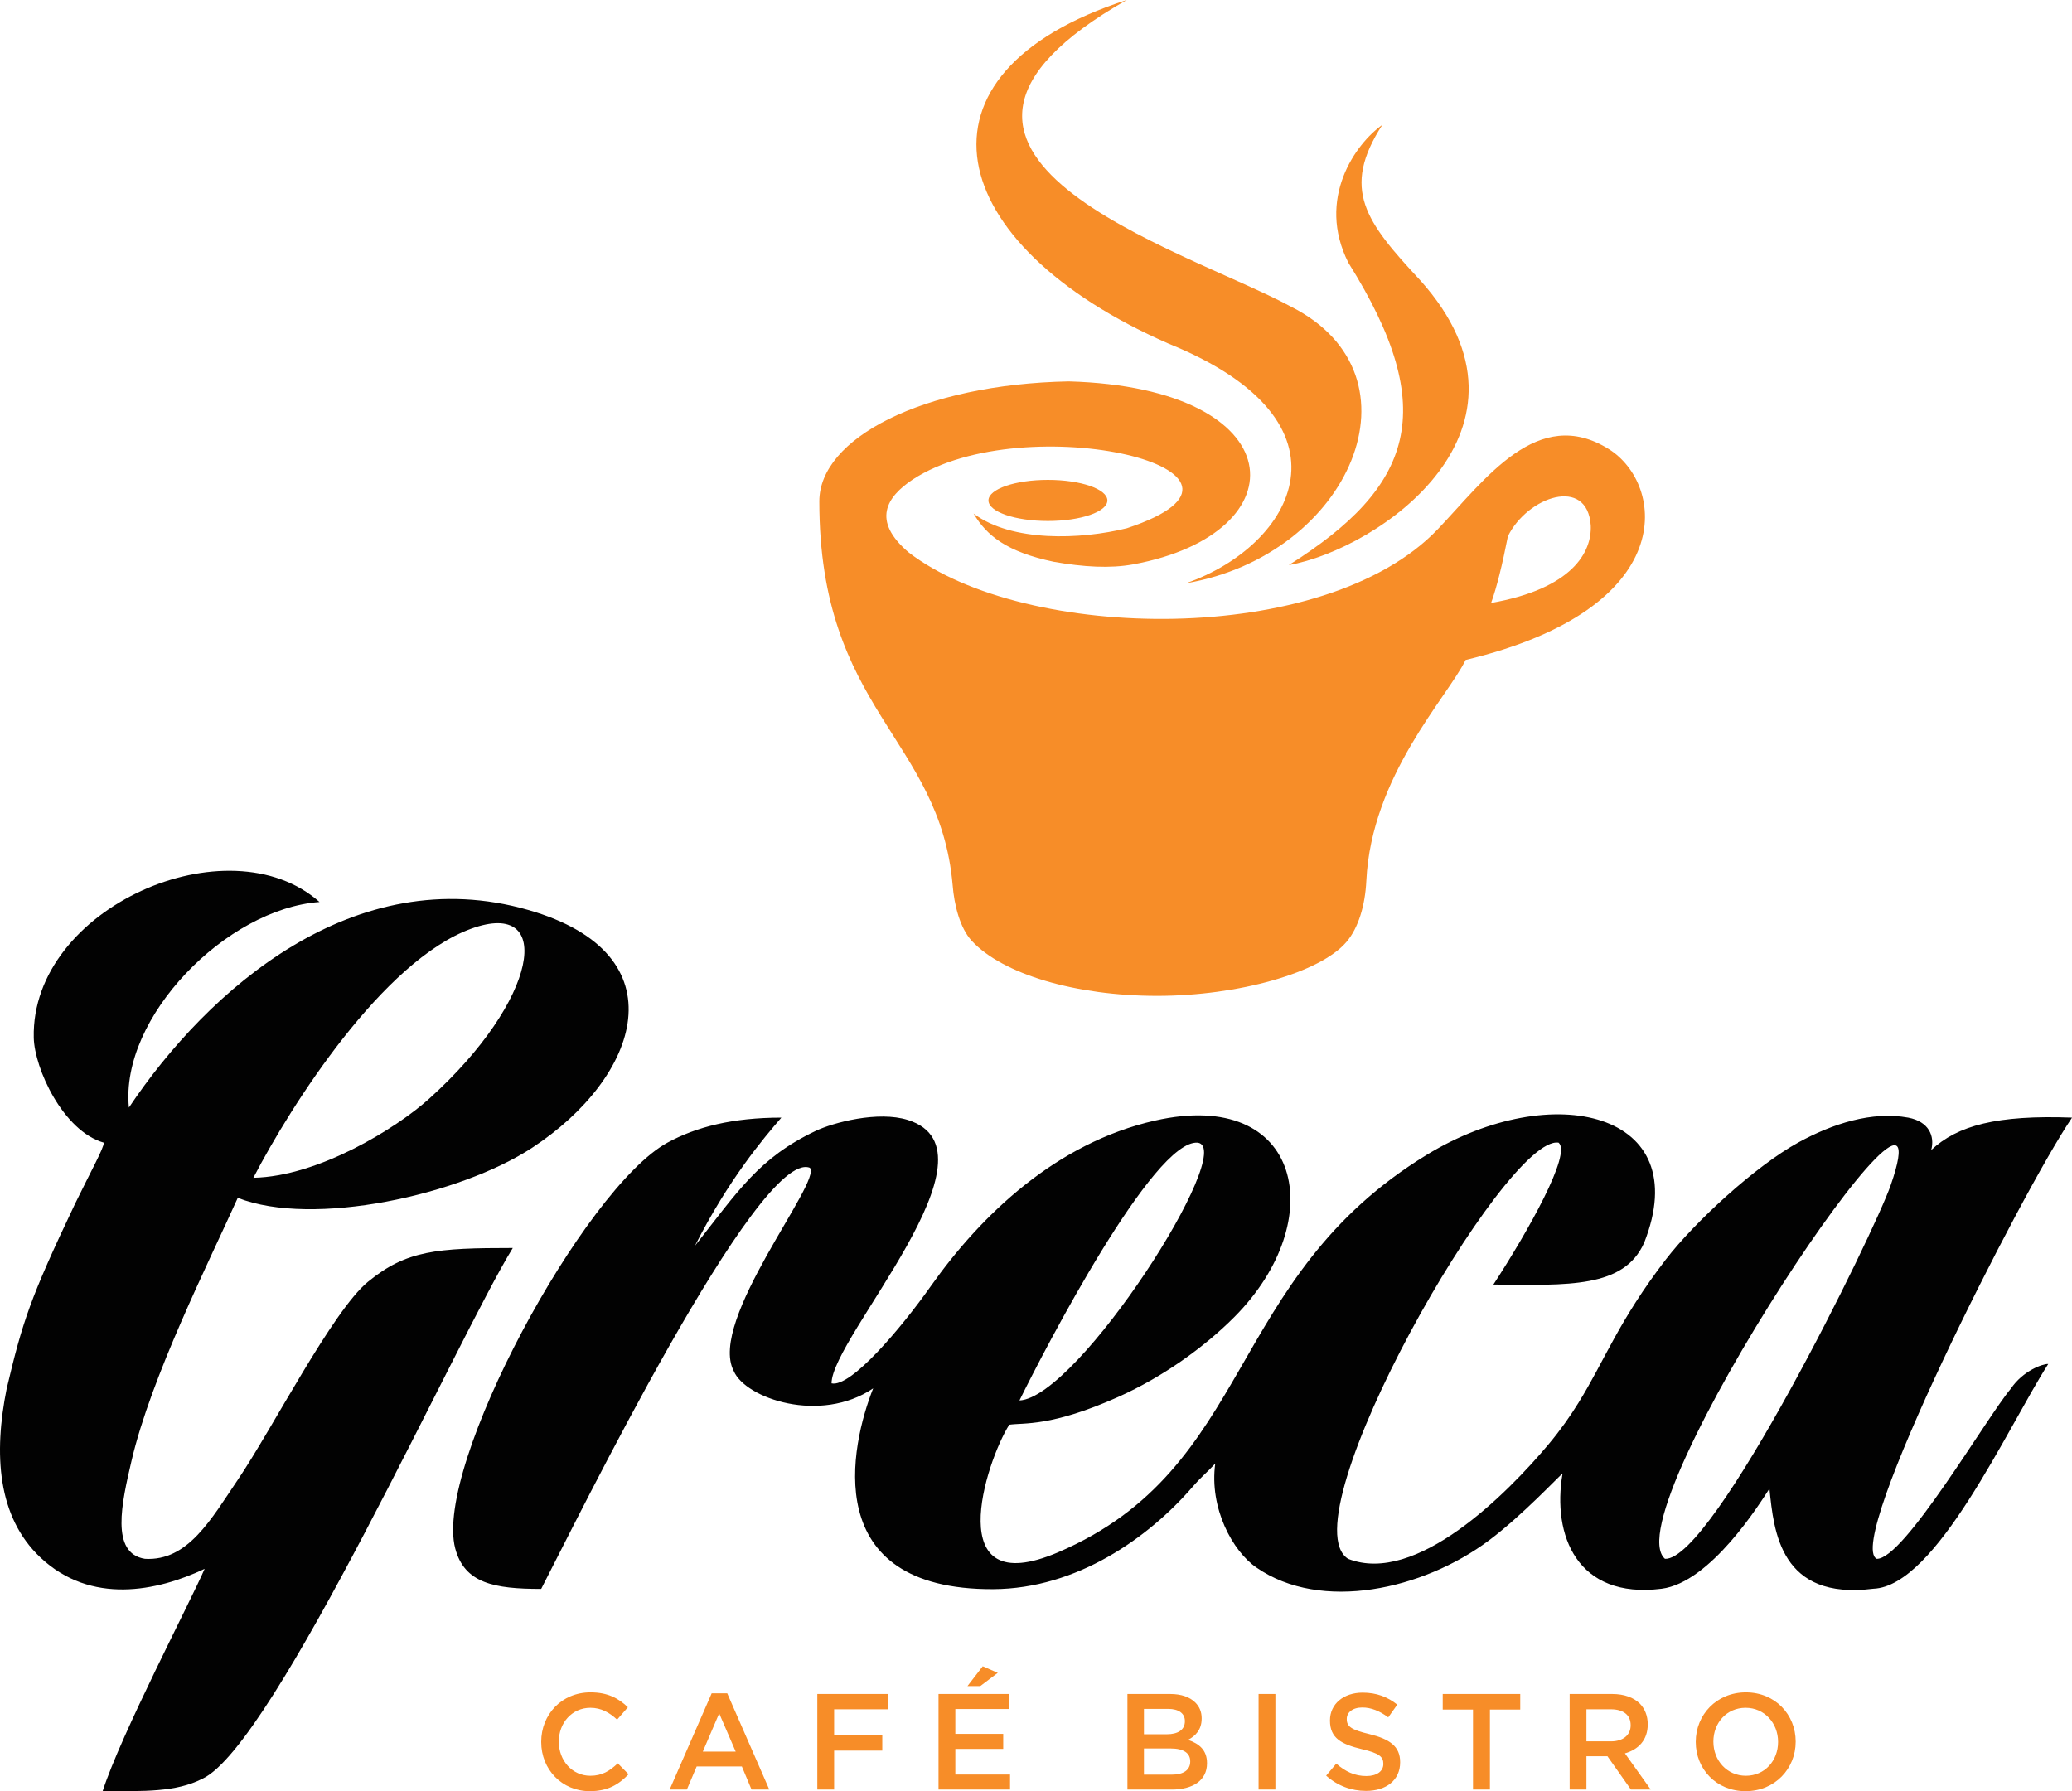
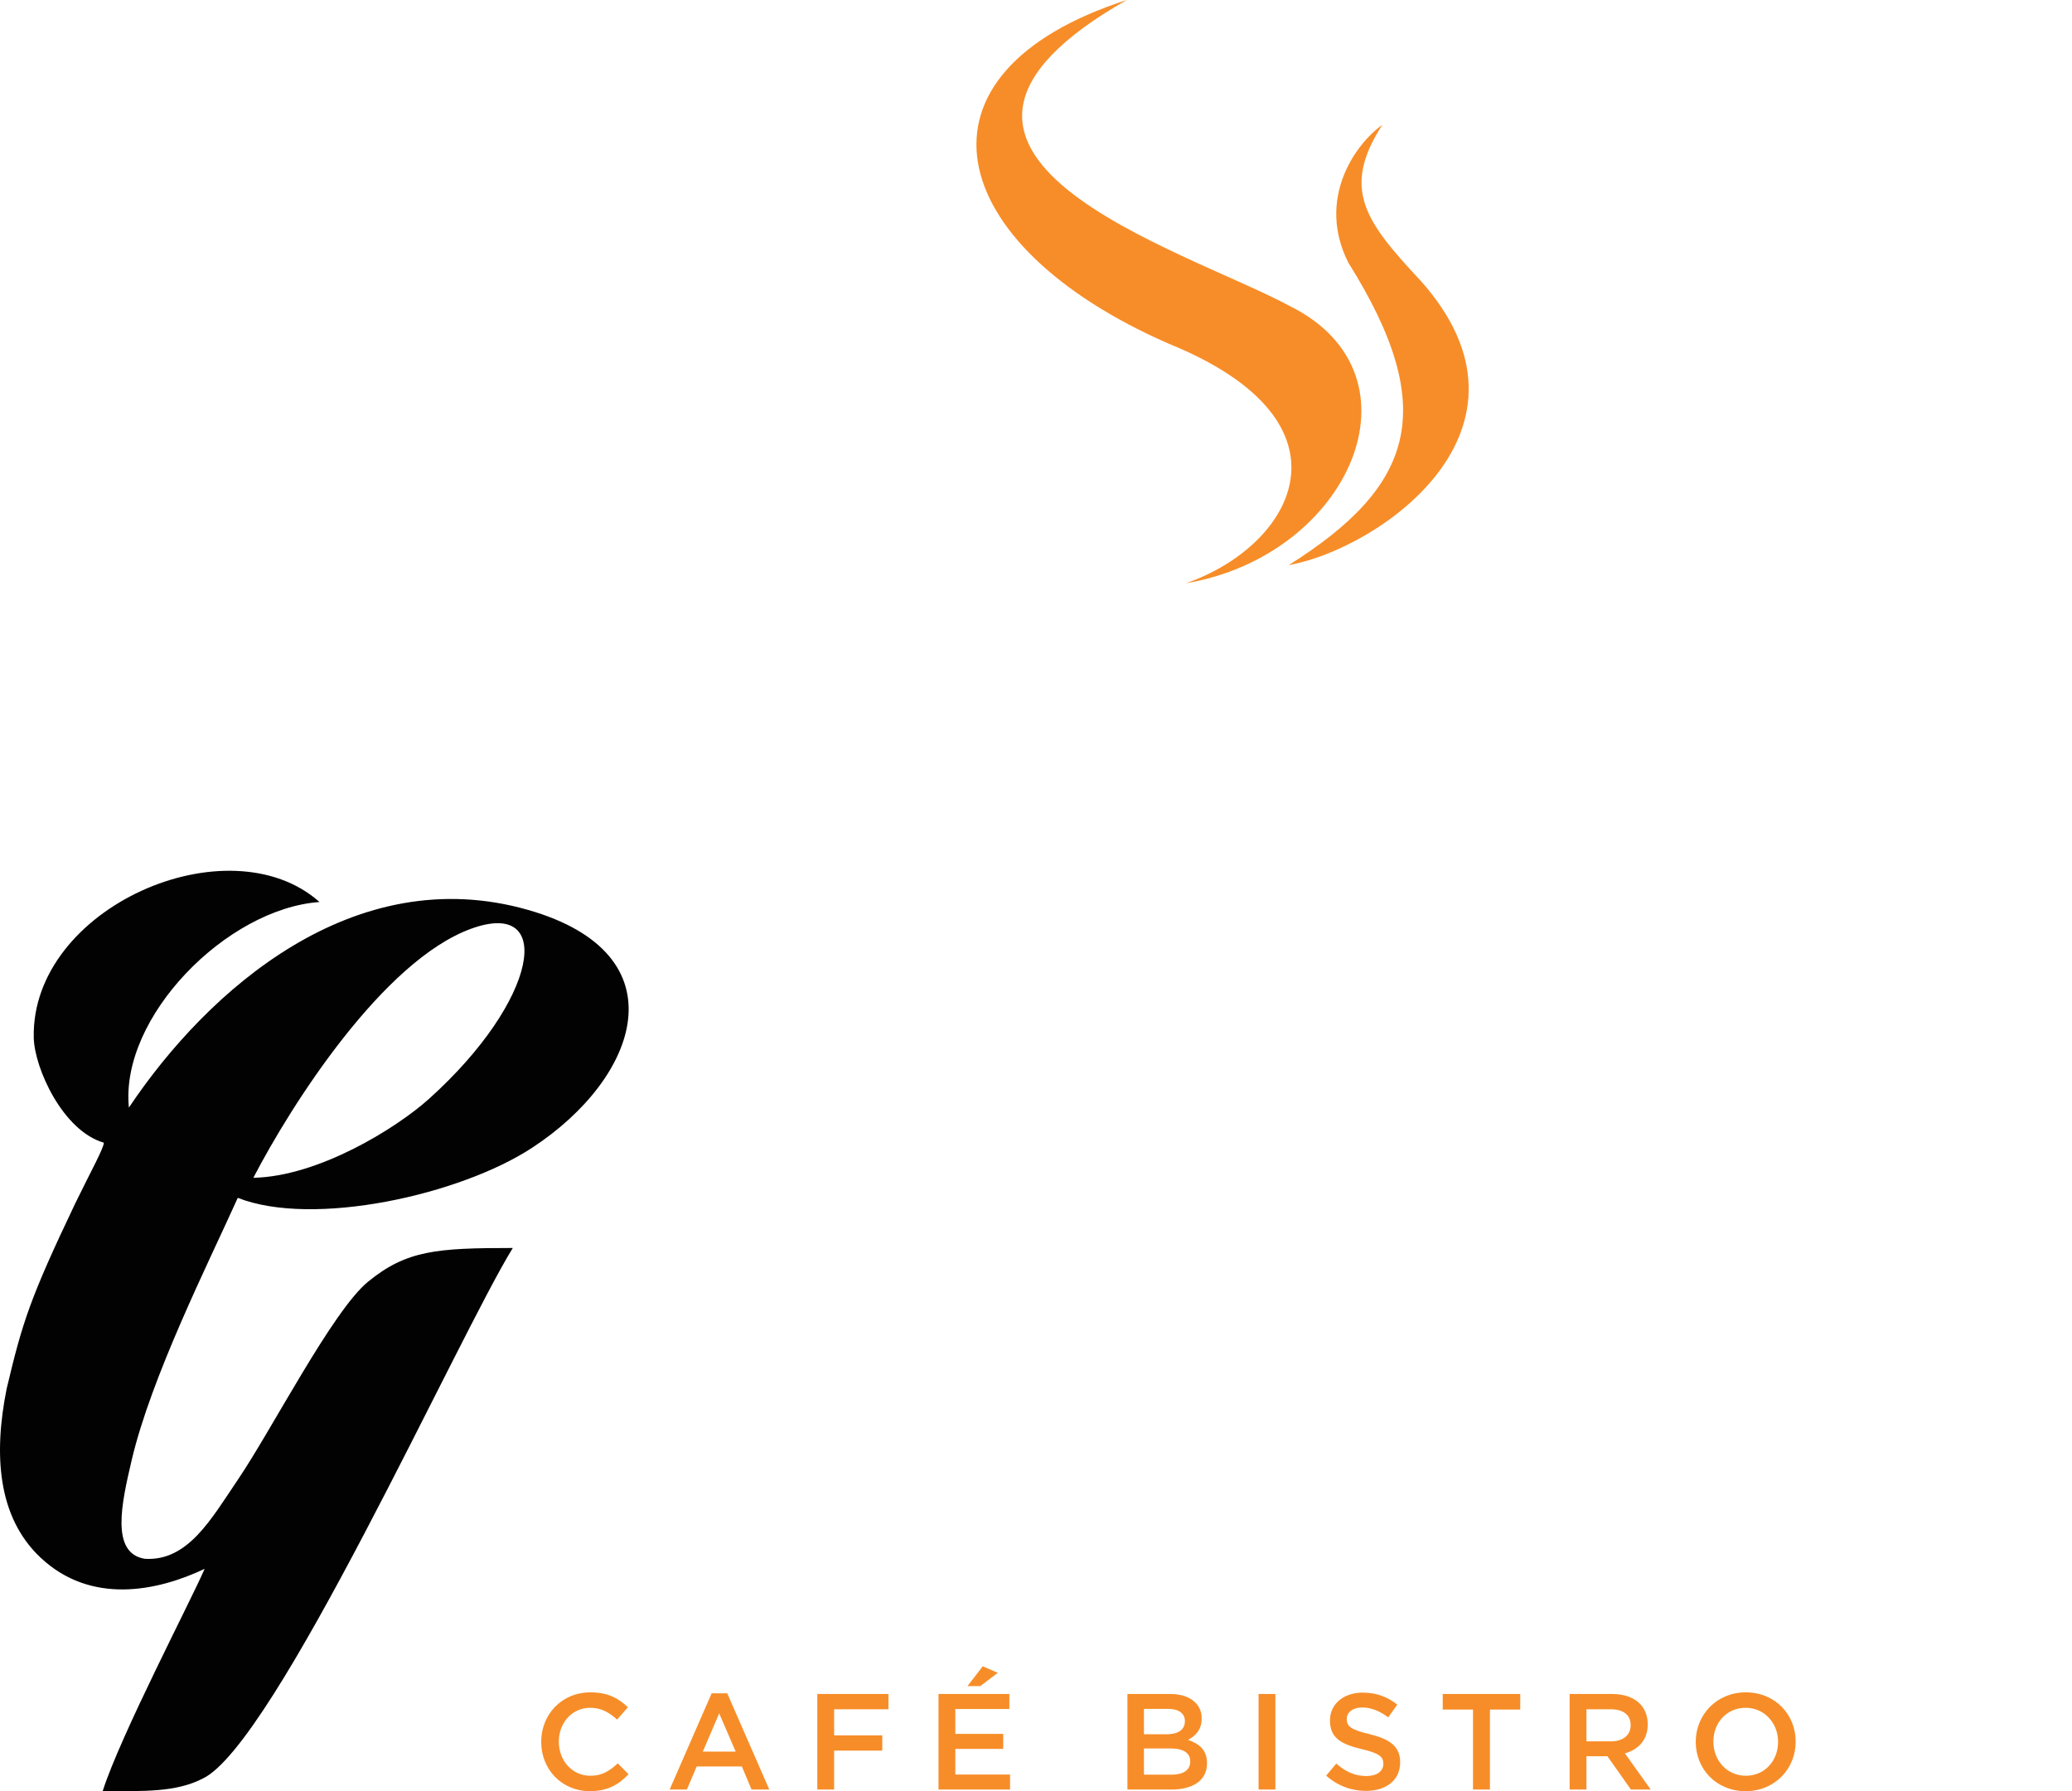
<svg xmlns="http://www.w3.org/2000/svg" width="298.5pt" height="258.05pt" viewBox="0 0 298.5 258.05" version="1.1">
  <defs>
    <clipPath id="clip1">
      <path d="M 77 240 L 259 240 L 259 258.051 L 77 258.051 Z M 77 240 " />
    </clipPath>
    <clipPath id="clip2">
      <path d="M 0 125 L 91 125 L 91 258.051 L 0 258.051 Z M 0 125 " />
    </clipPath>
    <clipPath id="clip3">
-       <path d="M 65 160 L 298.5 160 L 298.5 230 L 65 230 Z M 65 160 " />
-     </clipPath>
+       </clipPath>
  </defs>
  <g id="surface1">
    <path style=" stroke:none;fill-rule:evenodd;fill:rgb(96.861%,55.293%,15.686%);fill-opacity:1;" d="M 170.84 84.031 C 186.383 78.641 196.352 60.867 168.352 49.508 C 135.719 35.234 129.723 10.52 162.324 0 C 123.27 22.23 170.695 35.898 185.914 44.141 C 205.785 54.102 194.445 80.039 170.84 84.031 " />
    <path style=" stroke:none;fill-rule:evenodd;fill:rgb(96.861%,55.293%,15.686%);fill-opacity:1;" d="M 185.668 81.41 C 203.539 70.148 207.574 59.102 194.258 37.863 C 189.586 28.625 195.312 20.684 199.141 17.992 C 193.164 27.246 196.73 31.941 204.613 40.391 C 223.812 61.805 198.641 79.105 185.668 81.41 " />
-     <path style=" stroke:none;fill-rule:evenodd;fill:rgb(96.861%,55.293%,15.686%);fill-opacity:1;" d="M 150.969 69.133 C 155.699 69.133 159.531 70.461 159.531 72.098 C 159.531 73.73 155.699 75.055 150.969 75.055 C 146.234 75.055 142.402 73.73 142.402 72.098 C 142.402 70.461 146.234 69.133 150.969 69.133 Z M 130.891 79.57 C 125.516 74.984 127.746 71.578 131.473 69.094 C 147.715 58.434 187.172 67.855 162.352 76.098 C 155.668 77.754 145.766 78.113 140.258 73.988 C 142.16 77.195 145.07 79.512 151.789 80.93 C 156.105 81.695 159.953 81.91 163.238 81.309 C 187.559 76.828 186.488 55.863 153.98 54.945 C 132.879 55.352 118.035 63.168 118.035 72.223 C 118.035 102.391 135.387 106.242 137.242 127.516 C 137.465 130.383 138.301 133.707 139.988 135.535 C 144.422 140.348 154.98 143.473 166.699 143.473 C 178.426 143.473 190.238 140.125 193.988 135.688 C 195.695 133.672 196.672 130.445 196.84 126.883 C 197.562 111.785 208.508 100.473 211.141 95.078 C 242.223 87.641 239.812 69.738 231.789 64.711 C 221.531 58.281 213.977 69.07 207.121 76.254 C 190.875 93.285 147.621 92.496 130.891 79.57 Z M 214.812 86.867 C 215.617 84.664 216.441 81.305 217.234 77.258 C 220.047 71.531 228.684 68.566 229.168 75.695 C 229.344 79.512 226.547 84.805 214.812 86.867 " />
    <g clip-path="url(#clip1)" clip-rule="nonzero">
      <path style=" stroke:none;fill-rule:evenodd;fill:rgb(96.861%,55.293%,15.686%);fill-opacity:1;" d="M 251.516 255.828 C 248.781 255.828 246.836 253.605 246.836 250.93 L 246.836 250.891 C 246.836 248.219 248.742 246.035 251.477 246.035 C 254.207 246.035 256.156 248.258 256.156 250.93 L 256.156 250.969 C 256.156 253.645 254.246 255.828 251.516 255.828 Z M 251.477 258.047 C 255.703 258.047 258.691 254.805 258.691 250.93 L 258.691 250.891 C 258.691 247.02 255.742 243.812 251.516 243.812 C 247.285 243.812 244.297 247.059 244.297 250.93 L 244.297 250.969 C 244.297 254.844 247.246 258.047 251.477 258.047 Z M 228.547 250.871 L 228.547 246.25 L 232.066 246.25 C 233.855 246.25 234.918 247.059 234.918 248.531 L 234.918 248.57 C 234.918 249.965 233.816 250.871 232.09 250.871 Z M 226.129 257.812 L 228.547 257.812 L 228.547 253.016 L 231.574 253.016 L 234.957 257.812 L 237.812 257.812 L 234.094 252.602 C 236.02 252.051 237.379 250.695 237.379 248.434 L 237.379 248.395 C 237.379 247.195 236.965 246.172 236.234 245.426 C 235.352 244.559 233.996 244.047 232.266 244.047 L 226.129 244.047 Z M 212.207 257.812 L 214.645 257.812 L 214.645 246.289 L 219.012 246.289 L 219.012 244.047 L 207.844 244.047 L 207.844 246.289 L 212.207 246.289 Z M 196.793 258.008 C 199.684 258.008 201.711 256.477 201.711 253.902 L 201.711 253.859 C 201.711 251.578 200.195 250.539 197.285 249.828 C 194.648 249.199 194.02 248.73 194.02 247.668 L 194.02 247.625 C 194.02 246.723 194.844 245.992 196.262 245.992 C 197.52 245.992 198.762 246.488 199.996 247.414 L 201.297 245.582 C 199.898 244.461 198.309 243.852 196.301 243.852 C 193.566 243.852 191.602 245.484 191.602 247.844 L 191.602 247.883 C 191.602 250.418 193.254 251.285 196.184 251.992 C 198.738 252.582 199.289 253.113 199.289 254.098 L 199.289 254.137 C 199.289 255.176 198.348 255.867 196.852 255.867 C 195.141 255.867 193.82 255.219 192.508 254.078 L 191.051 255.809 C 192.699 257.281 194.688 258.008 196.793 258.008 Z M 181.316 257.812 L 183.738 257.812 L 183.738 244.047 L 181.316 244.047 Z M 164.801 255.668 L 164.801 251.895 L 168.637 251.895 C 170.543 251.895 171.469 252.582 171.469 253.742 L 171.469 253.781 C 171.469 255.02 170.465 255.668 168.812 255.668 Z M 164.801 249.848 L 164.801 246.191 L 168.281 246.191 C 169.836 246.191 170.699 246.859 170.699 247.941 L 170.699 247.98 C 170.699 249.238 169.656 249.848 168.105 249.848 Z M 162.422 257.812 L 168.793 257.812 C 171.859 257.812 173.887 256.496 173.887 254.039 L 173.887 254 C 173.887 252.133 172.766 251.207 171.152 250.656 C 172.176 250.125 173.117 249.238 173.117 247.586 L 173.117 247.547 C 173.117 246.625 172.805 245.879 172.195 245.27 C 171.406 244.48 170.168 244.047 168.598 244.047 L 162.422 244.047 Z M 135.207 257.812 L 145.512 257.812 L 145.512 255.648 L 137.629 255.648 L 137.629 251.957 L 144.527 251.957 L 144.527 249.793 L 137.629 249.793 L 137.629 246.211 L 145.414 246.211 L 145.414 244.047 L 135.207 244.047 Z M 139.379 242.906 L 141.227 242.906 L 143.742 241 L 141.578 240.055 Z M 117.746 257.812 L 120.168 257.812 L 120.168 252.207 L 127.105 252.207 L 127.105 250.008 L 120.168 250.008 L 120.168 246.25 L 127.992 246.25 L 127.992 244.047 L 117.746 244.047 Z M 101.25 252.348 L 103.609 246.84 L 105.988 252.348 Z M 96.473 257.812 L 98.953 257.812 L 100.367 254.488 L 106.875 254.488 L 108.27 257.812 L 110.828 257.812 L 104.77 243.949 L 102.527 243.949 Z M 84.969 258.047 C 87.547 258.047 89.117 257.105 90.555 255.609 L 89 254.039 C 87.82 255.141 86.742 255.828 85.051 255.828 C 82.414 255.828 80.508 253.625 80.508 250.93 L 80.508 250.891 C 80.508 248.195 82.414 246.035 85.051 246.035 C 86.621 246.035 87.801 246.723 88.902 247.742 L 90.457 245.957 C 89.137 244.699 87.605 243.812 85.07 243.812 C 80.898 243.812 77.969 247.02 77.969 250.93 L 77.969 250.969 C 77.969 254.922 80.957 258.047 84.969 258.047 " />
    </g>
    <g clip-path="url(#clip2)" clip-rule="nonzero">
      <path style=" stroke:none;fill-rule:nonzero;fill:rgb(0.8%,0.8%,0.8%);fill-opacity:1;" d="M 67.891 133.793 C 79.984 129.402 77.621 144.086 61.797 158.316 C 57.066 162.57 45.852 169.5 36.5 169.68 C 41.945 159.172 55.184 138.398 67.891 133.793 Z M 53.008 184.664 C 47.926 188.824 39.156 205.965 34.277 213.16 C 30.422 218.848 27.082 224.934 20.883 224.574 C 15.871 223.789 17.527 216.531 18.957 210.418 C 21.777 198.352 30.031 181.957 34.254 172.57 C 45.129 176.848 66.281 172.156 76.66 165.355 C 92.098 155.254 98.289 137.453 76.094 131.094 C 51.055 123.914 29.965 142.535 18.57 159.566 C 17.262 146.527 32.648 130.91 46.031 129.949 C 32.949 118.34 4.441 130.734 4.863 149.504 C 4.961 153.895 9.062 162.934 14.957 164.621 C 14.957 165.41 13.109 168.703 10.812 173.426 C 4.312 187.078 3.25 190.406 0.961 200.062 C -0.918 209.418 -0.41 218.523 5.844 224.402 C 13.098 231.223 22.637 229.262 29.48 226.016 C 27.609 230.398 17.324 250.074 14.789 258.047 C 20.816 258.047 25.312 258.211 29.156 256.258 C 39.531 251.465 65.973 192.586 73.875 179.793 C 62.918 179.793 58.547 180.121 53.008 184.664 " />
    </g>
    <g clip-path="url(#clip3)" clip-rule="nonzero">
      <path style=" stroke:none;fill-rule:nonzero;fill:rgb(0.8%,0.8%,0.8%);fill-opacity:1;" d="M 239.863 224.574 C 232.125 217.922 281.629 144.129 272.375 170.766 C 269.992 177.617 246.801 224.879 239.863 224.574 Z M 172.539 164.621 C 178.324 165.34 155.344 201.336 146.867 201.758 C 150.547 194.281 166.172 164.148 172.539 164.621 Z M 289.688 200.062 C 286.191 204.215 274.27 224.703 270.363 224.574 C 265.688 222.211 291.047 172.047 298.504 161.012 C 287.668 160.613 282.016 162.141 278.219 165.684 C 278.754 163.688 277.895 161.578 274.902 161.012 C 269.672 160.055 264.008 161.891 259.129 164.562 C 252.855 168.004 244.129 176.074 239.992 181.441 C 233.184 190.285 231.164 196.031 227.395 202.105 C 226.207 204.023 224.848 205.973 223.102 208.062 C 217.086 215.246 203.984 228.422 194.211 224.574 C 185.238 218.848 216.902 163.355 224.539 164.621 C 226.434 166.203 220.16 177.359 215.145 185.059 C 225.988 185.172 233.949 185.559 236.859 179.047 C 244.348 160.133 223.598 155.375 205.59 166.344 C 176.41 184.125 180.738 211.516 152.434 223.633 C 135.453 230.902 141.996 210.66 145.395 205.254 C 147.484 204.941 151.379 205.602 161.148 201.23 C 167.402 198.426 173.395 194.188 177.828 189.734 C 191.684 175.809 187.605 156.633 166.379 161.441 C 152.129 164.66 141.301 175.098 134.109 185.273 C 129.84 191.32 122.57 199.941 119.797 199.293 C 119.777 192.684 145.023 165.82 130.793 161.352 C 126.492 160 120.047 161.723 117.527 162.918 C 109.328 166.805 106.324 171.609 100.109 179.492 C 104.988 169.867 109.988 164.004 112.566 161.012 C 105.57 161.012 100.328 162.34 96.164 164.613 C 84.164 171.168 62.457 211.242 65.582 223.078 C 66.91 228.086 71.164 228.91 77.965 228.91 C 82.949 219.301 109.293 165.398 116.672 168.238 C 118.5 170.168 101.914 190.289 105.703 197.508 C 107.371 201.477 118.191 205.16 125.793 200.016 C 122.559 208.168 117.844 229.066 143.094 228.945 C 155.16 228.887 165.469 221.516 171.777 214.242 C 173.152 212.652 173.73 212.301 175.074 210.848 C 174.191 217.254 177.57 223.484 181.02 225.84 C 190.328 232.285 205.016 229.027 214.508 221.918 C 219.34 218.301 224.633 212.613 225.102 212.293 C 225.098 212.309 225.098 212.324 225.098 212.34 C 223.602 221.113 227.148 230.426 239.383 228.883 C 246.402 227.996 253.508 216.645 254.914 214.461 C 255.543 220.707 256.488 230.57 269.879 228.883 C 278.945 228.551 289.188 205.699 295.078 196.504 C 294.293 196.461 291.426 197.48 289.688 200.062 " />
    </g>
  </g>
</svg>